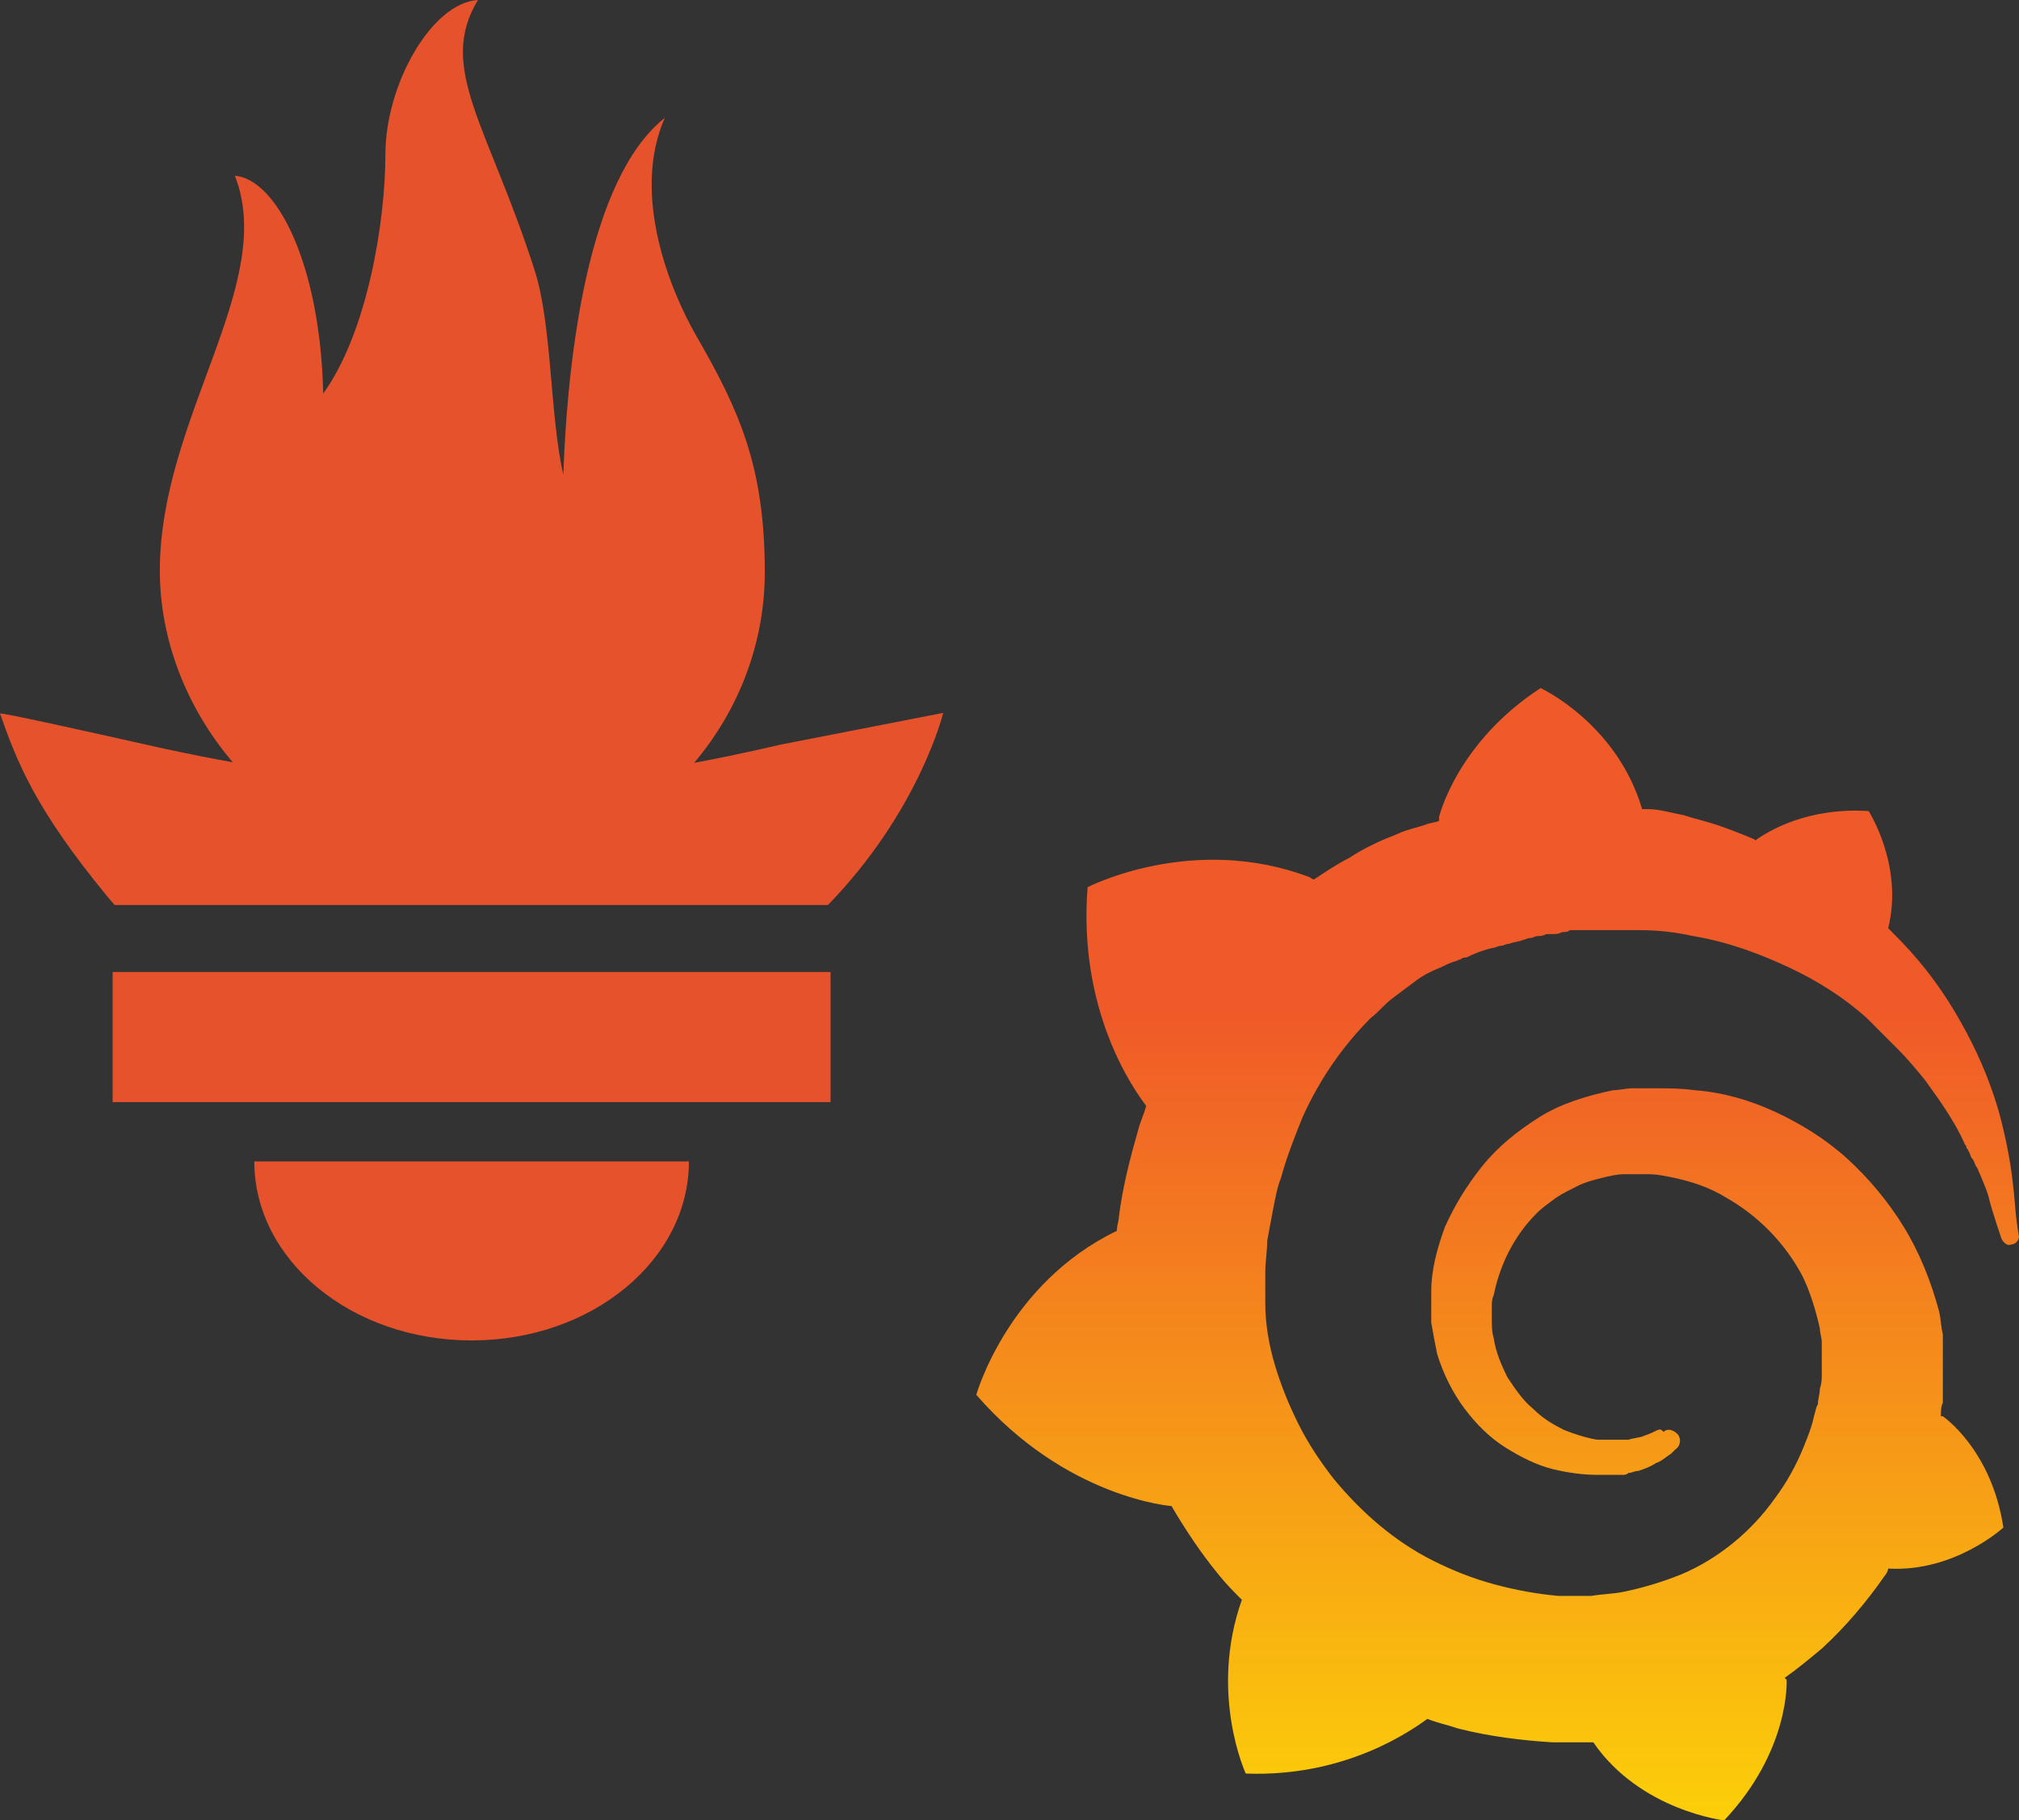
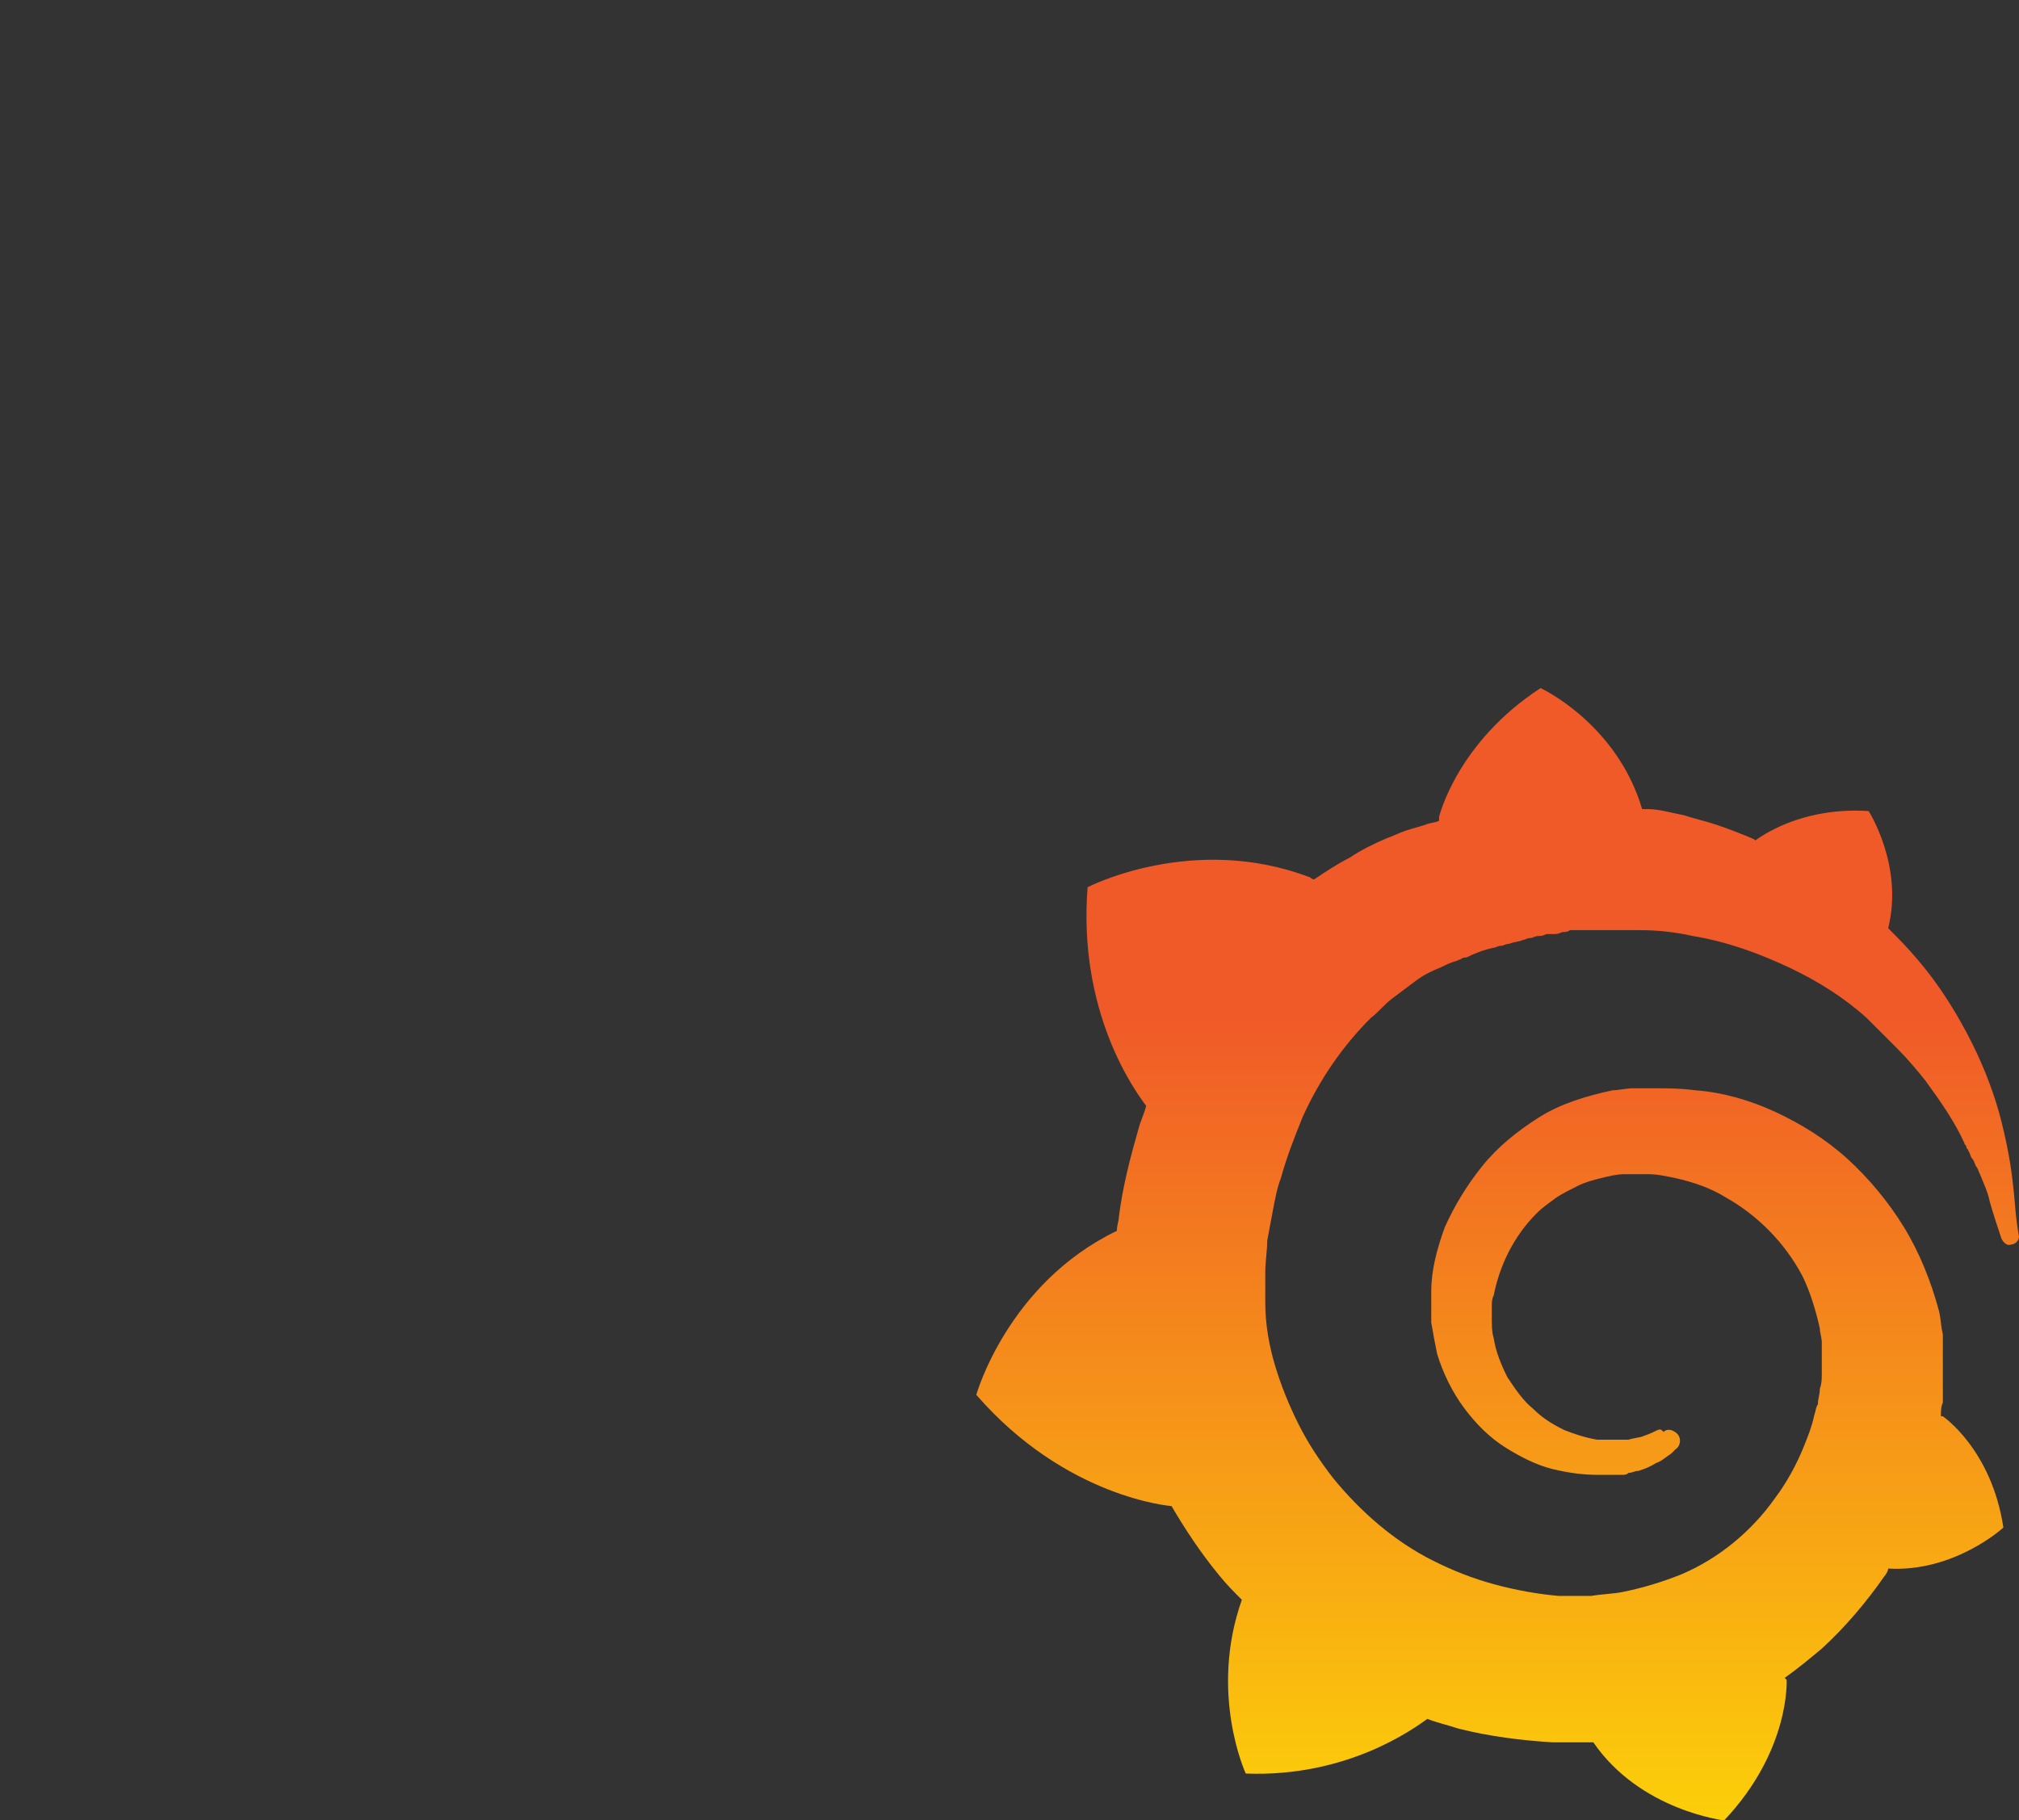
<svg xmlns="http://www.w3.org/2000/svg" xmlns:ns1="http://sodipodi.sourceforge.net/DTD/sodipodi-0.dtd" xmlns:ns2="http://www.inkscape.org/namespaces/inkscape" version="1.1" id="Layer_1" x="0px" y="0px" width="103.399" height="93.245" viewBox="0 0 103.399 93.245" xml:space="preserve" ns1:docname="prometheus-grafana.svg" ns2:version="0.92.1 r15371">
  <rect x="0" y="0" width="103.399" height="93.245" fill="#333333" stroke="none" />
  <defs id="defs16" />
  <ns1:namedview pagecolor="#ffffff" bordercolor="#666666" borderopacity="1" objecttolerance="10" gridtolerance="10" guidetolerance="10" ns2:pageopacity="0" ns2:pageshadow="2" ns2:window-width="1920" ns2:window-height="1018" id="namedview14" showgrid="false" ns2:zoom="2.0244366" ns2:cx="173.73109" ns2:cy="39.967221" ns2:window-x="-8" ns2:window-y="-8" ns2:window-maximized="1" ns2:current-layer="Layer_1" />
  <style type="text/css" id="style2">
	.st0{fill:#E6E7E8;}
	.st1{fill:url(#SVGID_1_);}
</style>
  <linearGradient id="SVGID_1_" gradientUnits="userSpaceOnUse" x1="26.7" y1="-9.85" x2="26.7" y2="43.166" gradientTransform="matrix(1,0,0,-1,49.999,95.245)">
    <stop offset="0" style="stop-color:#FFF100" id="stop6" />
    <stop offset="1" style="stop-color:#F05A28" id="stop8" />
  </linearGradient>
  <path class="st1" d="m 103.099,60.745 c -0.1,-1 -0.3,-2.1 -0.6,-3.3 -0.3,-1.2 -0.8,-2.6 -1.5,-4 -0.7,-1.4 -1.6,-2.9 -2.8,-4.3 -0.5,-0.6 -1,-1.1 -1.5,-1.6 0.8,-3.2 -1,-6 -1,-6 -3.1,-0.2 -5.1,1 -5.8,1.5 -0.1,-0.1 -0.2,-0.1 -0.4,-0.2 -0.5,-0.2 -1,-0.4 -1.6,-0.6 -0.6,-0.2 -1.1,-0.3 -1.7,-0.5 -0.6,-0.1 -1.2,-0.3 -1.8,-0.3 -0.1,0 -0.2,0 -0.3,0 -1.3,-4.4 -5.2,-6.2 -5.2,-6.2 -4.3,2.8 -5.2,6.6 -5.2,6.6 0,0 0,0.1 0,0.2 -0.2,0.1 -0.5,0.1 -0.7,0.2 -0.3,0.1 -0.7,0.2 -1,0.3 -0.3,0.1 -0.7,0.3 -1,0.4 -0.7,0.3 -1.3,0.6 -1.9,1 -0.6,0.3 -1.2,0.7 -1.8,1.1 -0.1,0 -0.2,-0.1 -0.2,-0.1 -6,-2.3 -11.4,0.5 -11.4,0.5 -0.5,6.4 2.4,10.4 3,11.2 -0.1,0.4 -0.3,0.8 -0.4,1.2 -0.4,1.4 -0.8,2.9 -1,4.5 0,0.2 -0.1,0.4 -0.1,0.7 -5.6,2.7 -7.2,8.4 -7.2,8.4 4.6,5.3 10,5.7 10,5.7 v 0 c 0.7,1.2 1.5,2.4 2.4,3.5 0.4,0.5 0.8,0.9 1.2,1.3 -1.7,4.8 0.2,8.9 0.2,8.9 5.2,0.2 8.6,-2.3 9.3,-2.8 0.5,0.2 1,0.3 1.6,0.5 1.6,0.4 3.2,0.6 4.8,0.7 0.4,0 0.8,0 1.2,0 h 0.2 0.1 0.3 0.3 v 0 c 2.4,3.5 6.7,4 6.7,4 3.4,-3.6 3.2,-7.2 3.2,-7.2 l -0.1,-0.1 c 0.7,-0.5 1.3,-1 1.9,-1.5 1.2,-1.1 2.3,-2.4 3.2,-3.7 0.1,-0.1 0.2,-0.3 0.2,-0.4 3.4,0.2 5.9,-2.1 5.9,-2.1 -0.6,-4 -3.1,-5.7 -3.1,-5.7 h -0.1 c 0,-0.2 0,-0.5 0.1,-0.7 0,-0.4 0,-0.8 0,-1.2 v -0.3 -0.1 -0.1 c 0,-0.1 0,-0.1 0,-0.1 v -0.2 -0.3 c 0,-0.1 0,-0.2 0,-0.3 0,-0.1 0,-0.2 0,-0.3 v -0.3 -0.3 c -0.1,-0.4 -0.1,-0.8 -0.2,-1.2 -0.4,-1.5 -1,-3 -1.8,-4.3 -0.8,-1.3 -1.8,-2.5 -2.9,-3.5 -1.1,-1 -2.4,-1.8 -3.7,-2.4 -1.3,-0.6 -2.7,-1 -4.1,-1.1 -0.7,-0.1 -1.4,-0.1 -2,-0.1 h -0.3 -0.1 -0.1 -0.1 -0.3 c -0.1,0 -0.2,0 -0.3,0 -0.3,0 -0.7,0.1 -1,0.1 -1.4,0.3 -2.7,0.7 -3.8,1.4 -1.1,0.7 -2.1,1.5 -2.9,2.5 -0.8,1 -1.4,2 -1.9,3.1 -0.4,1.1 -0.7,2.2 -0.7,3.3 0,0.3 0,0.6 0,0.8 0,0.1 0,0.1 0,0.2 v 0.2 c 0,0.1 0,0.3 0,0.4 0.1,0.6 0.2,1.1 0.3,1.6 0.3,1 0.8,2 1.4,2.8 0.6,0.8 1.3,1.5 2.1,2 0.8,0.5 1.6,0.9 2.4,1.1 0.8,0.2 1.6,0.3 2.3,0.3 0.1,0 0.2,0 0.3,0 h 0.1 0.1 c 0.1,0 0.2,0 0.2,0 0,0 0,0 0.1,0 h 0.1 0.1 c 0.1,0 0.2,0 0.3,0 0.1,0 0.2,0 0.3,-0.1 0.2,0 0.3,-0.1 0.5,-0.1 0.3,-0.1 0.6,-0.2 0.9,-0.4 0.3,-0.1 0.5,-0.3 0.8,-0.5 0.1,-0.1 0.1,-0.1 0.2,-0.2 0.3,-0.2 0.3,-0.6 0.1,-0.8 -0.2,-0.2 -0.5,-0.3 -0.7,-0.1 -0.2,-0.2 -0.2,-0.1 -0.3,-0.1 -0.2,0.1 -0.4,0.2 -0.7,0.3 -0.2,0.1 -0.5,0.1 -0.8,0.2 -0.1,0 -0.3,0 -0.4,0 -0.1,0 -0.1,0 -0.2,0 -0.1,0 -0.1,0 -0.2,0 -0.1,0 -0.1,0 -0.2,0 -0.1,0 -0.2,0 -0.2,0 v 0 0 h -0.1 -0.1 c -0.1,0 -0.1,0 -0.2,0 -0.6,-0.1 -1.2,-0.3 -1.7,-0.5 -0.6,-0.3 -1.1,-0.6 -1.6,-1.1 -0.5,-0.4 -0.9,-1 -1.3,-1.6 -0.3,-0.6 -0.6,-1.3 -0.7,-2 -0.1,-0.3 -0.1,-0.7 -0.1,-1.1 0,-0.1 0,-0.2 0,-0.3 v 0 0 -0.1 -0.1 c 0,-0.2 0,-0.4 0.1,-0.6 0.3,-1.5 1,-3 2.2,-4.2 0.3,-0.3 0.6,-0.5 1,-0.8 0.3,-0.2 0.7,-0.4 1.1,-0.6 0.4,-0.2 0.8,-0.3 1.2,-0.4 0.4,-0.1 0.8,-0.2 1.2,-0.2 0.2,0 0.4,0 0.6,0 0.1,0 0.1,0 0.1,0 h 0.2 0.1 v 0 0 h 0.2 c 0.5,0 0.9,0.1 1.4,0.2 0.9,0.2 1.8,0.5 2.6,1 1.6,0.9 3,2.3 3.9,4 0.4,0.8 0.7,1.8 0.9,2.7 0,0.2 0.1,0.5 0.1,0.7 v 0.2 0.2 c 0,0.1 0,0.1 0,0.2 0,0.1 0,0.1 0,0.2 v 0.2 0.2 c 0,0.1 0,0.3 0,0.4 0,0.3 0,0.5 -0.1,0.8 0,0.3 -0.1,0.5 -0.1,0.8 -0.1,0.1 -0.1,0.3 -0.2,0.6 -0.1,0.5 -0.3,1 -0.5,1.5 -0.4,1 -0.9,1.9 -1.5,2.7 -1.2,1.7 -2.9,3.1 -4.8,3.9 -1,0.4 -2,0.7 -3,0.9 -0.5,0.1 -1,0.1 -1.6,0.2 h -0.1 -0.1 -0.2 -0.3 -0.1 c 0.1,0 0,0 0,0 h -0.1 c -0.3,0 -0.6,0 -0.8,0 -1.1,-0.1 -2.2,-0.3 -3.3,-0.6 -1.1,-0.3 -2.1,-0.7 -3.1,-1.2 -2,-1 -3.7,-2.5 -5.1,-4.2 -0.7,-0.9 -1.3,-1.8 -1.8,-2.8 -0.5,-1 -0.9,-2 -1.2,-3 -0.3,-1 -0.5,-2.1 -0.5,-3.2 v -0.2 -0.1 0 -0.1 -0.2 0 -0.1 -0.1 -0.3 0 0 -0.1 c 0,-0.1 0,-0.3 0,-0.4 0,-0.5 0.1,-1.1 0.1,-1.6 0.1,-0.5 0.2,-1.1 0.3,-1.6 0.1,-0.5 0.2,-1.1 0.4,-1.6 0.3,-1.1 0.7,-2.1 1.1,-3.1 0.9,-2 2.1,-3.7 3.5,-5.1 0.4,-0.3 0.7,-0.7 1.1,-1 0.4,-0.3 0.8,-0.6 1.2,-0.9 0.4,-0.3 0.8,-0.5 1.3,-0.7 0.2,-0.1 0.4,-0.2 0.7,-0.3 0.1,0 0.2,-0.1 0.3,-0.1 0.1,-0.1 0.2,-0.1 0.3,-0.1 0.4,-0.2 0.9,-0.4 1.4,-0.5 0.1,0 0.2,-0.1 0.4,-0.1 0.1,0 0.2,-0.1 0.4,-0.1 0.2,-0.1 0.5,-0.1 0.7,-0.2 0.1,0 0.2,-0.1 0.4,-0.1 0.1,0 0.2,-0.1 0.4,-0.1 0.1,0 0.2,0 0.4,-0.1 h 0.2 0.2 c 0.1,0 0.2,0 0.4,-0.1 0.1,0 0.3,0 0.4,-0.1 0.1,0 0.3,0 0.4,0 0.1,0 0.2,0 0.3,0 h 0.2 0.1 0.1 c 0.1,0 0.3,0 0.4,0 h 0.2 c 0,0 0.1,0 0,0 v 0 h 0.1 c 0.1,0 0.2,0 0.4,0 0.5,0 0.9,0 1.4,0 0.9,0 1.8,0.1 2.7,0.3 1.8,0.3 3.4,0.9 4.9,1.6 1.5,0.7 2.9,1.6 4,2.6 0.1,0.1 0.1,0.1 0.2,0.2 0.1,0.1 0.1,0.1 0.2,0.2 0.1,0.1 0.3,0.3 0.4,0.4 0.1,0.1 0.3,0.3 0.4,0.4 0.1,0.1 0.3,0.3 0.4,0.4 0.5,0.5 1,1.1 1.4,1.6 0.8,1.1 1.5,2.1 2,3.2 0,0.1 0.1,0.1 0.1,0.2 0,0.1 0.1,0.1 0.1,0.2 0.1,0.1 0.1,0.3 0.2,0.4 0.1,0.1 0.1,0.2 0.2,0.4 0.1,0.1 0.1,0.2 0.2,0.4 0.2,0.5 0.4,0.9 0.5,1.4 0.2,0.7 0.4,1.3 0.6,1.9 0.1,0.2 0.3,0.4 0.5,0.3 0.2,0 0.4,-0.2 0.4,-0.4 -0.2,-1.1 -0.2,-1.8 -0.3,-2.6 z" id="path11" style="fill:url(#SVGID_1_)" ns2:connector-curvature="0" />
-   <path style="opacity:0.997;fill:#e6522c;fill-opacity:1;stroke-width:0.647" mask="none" d="m 24.477,0 c -2.37,0.143 -4.74,4.32 -4.74,7.917 0,3.474 -0.94,9.138 -3.184,12.24 -0.153,-6.699 -2.412,-10.983 -4.523,-11.155 2.17,5.538 -3.844,12.389 -3.844,20.23 0,3.572 1.392,7.066 3.737,9.815 C 9.48,38.602 7.809,38.215 7.809,38.215 4.562,37.485 -0.014,36.469 3.4367099e-5,36.549 0.861,38.98 1.747,41.367 5.51,45.936 c 0.117,0.142 0.241,0.279 0.363,0.419 H 42.403 c 4.684,-4.827 5.903,-9.84 5.902,-9.839 l -8.389,1.637 c 0,0 -1.784,0.438 -4.367,0.922 2.272,-2.685 3.619,-6.119 3.619,-9.766 0,-5.44 -1.326,-8.316 -3.512,-12.112 C 34.301,14.843 32.321,9.948 34.047,6.036 30.135,9.142 29.075,18.139 28.848,24.306 28.163,21.337 28.276,16.655 27.389,13.873 25.024,6.467 22.364,3.482 24.477,0 Z M 5.768,49.788 v 6.666 H 42.535 h 0.001 v -6.666 z m 7.256,9.703 c 0,5.063 4.983,9.169 11.13,9.169 6.146,0 11.128,-4.107 11.128,-9.169 z" id="path5275" ns2:connector-curvature="0" />
</svg>